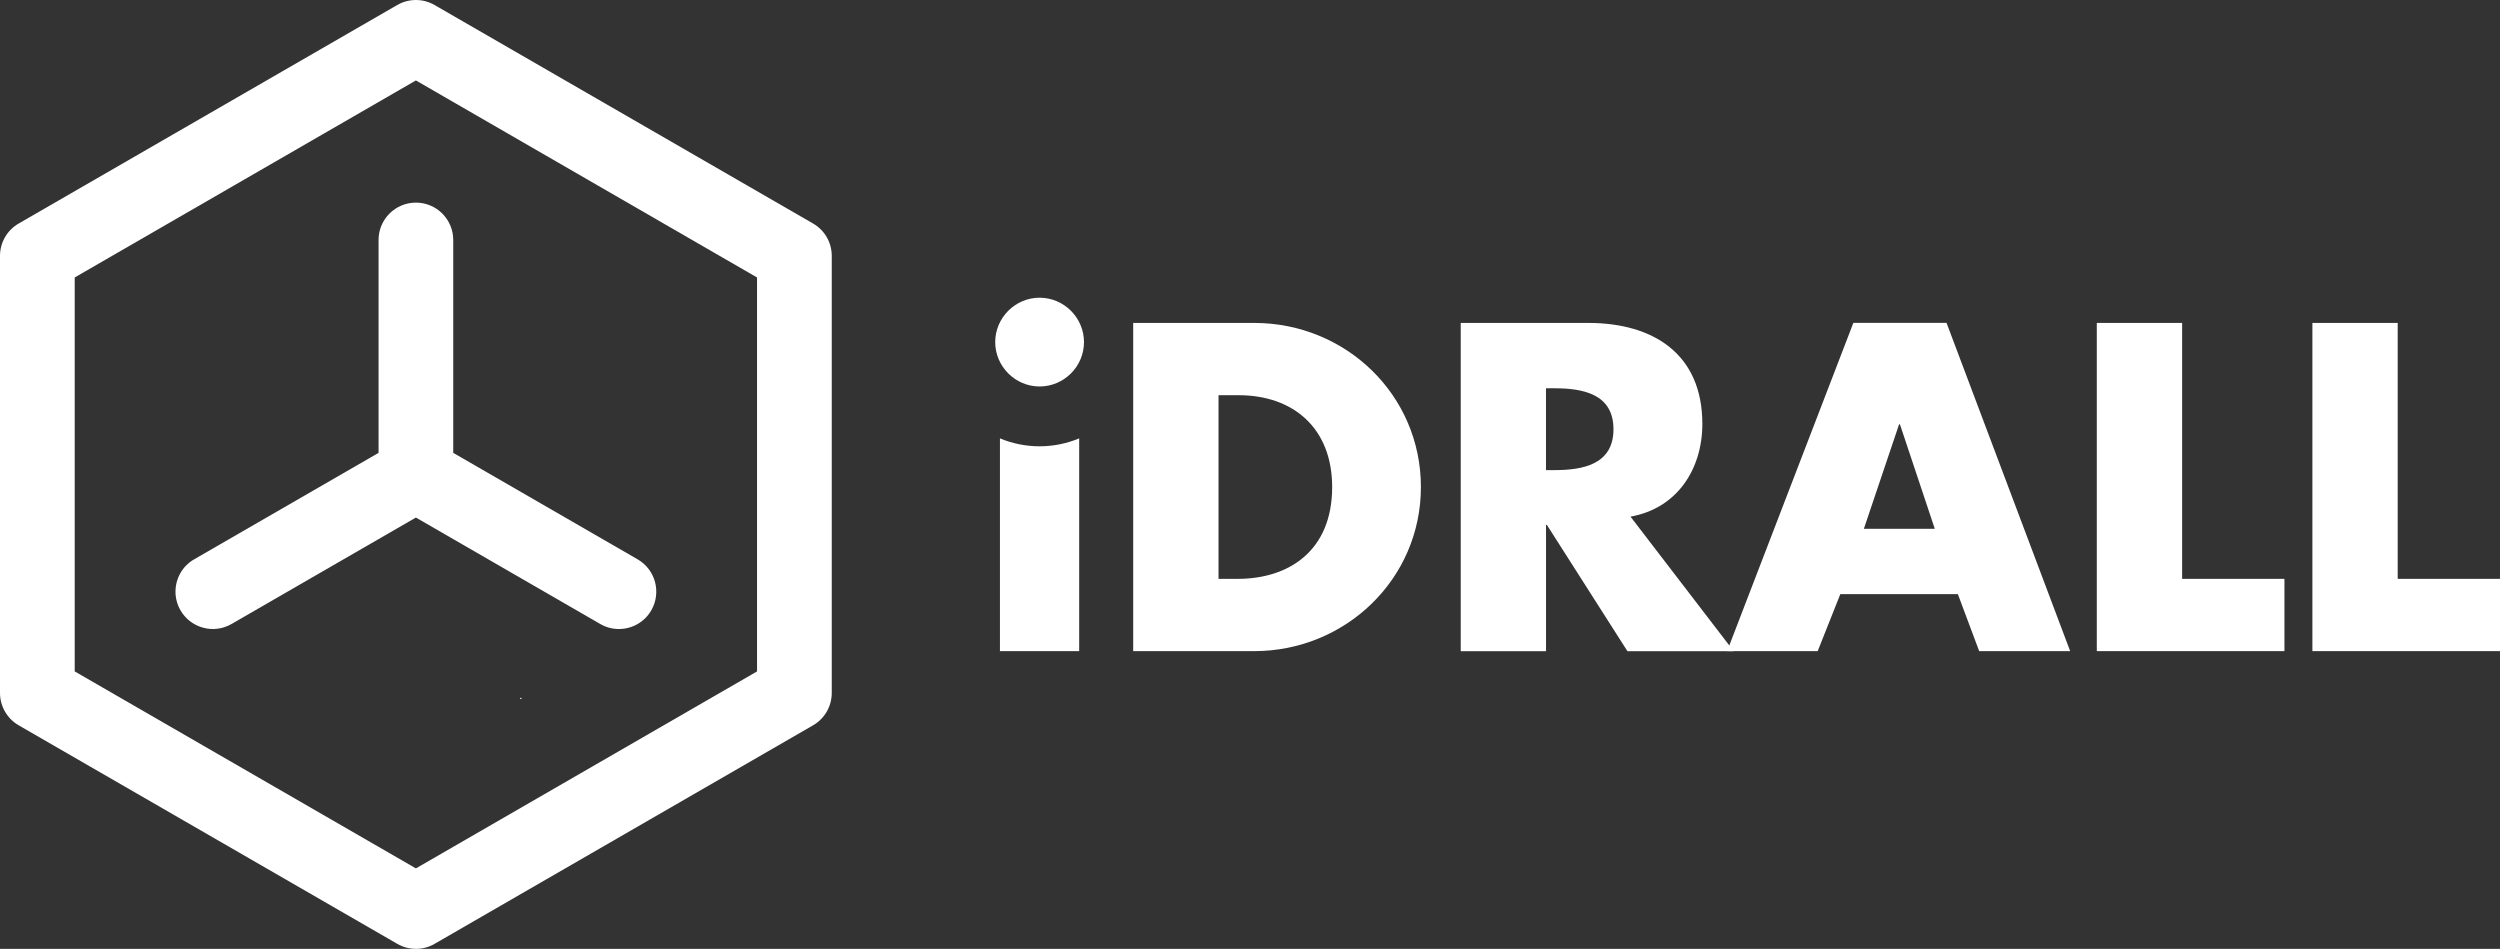
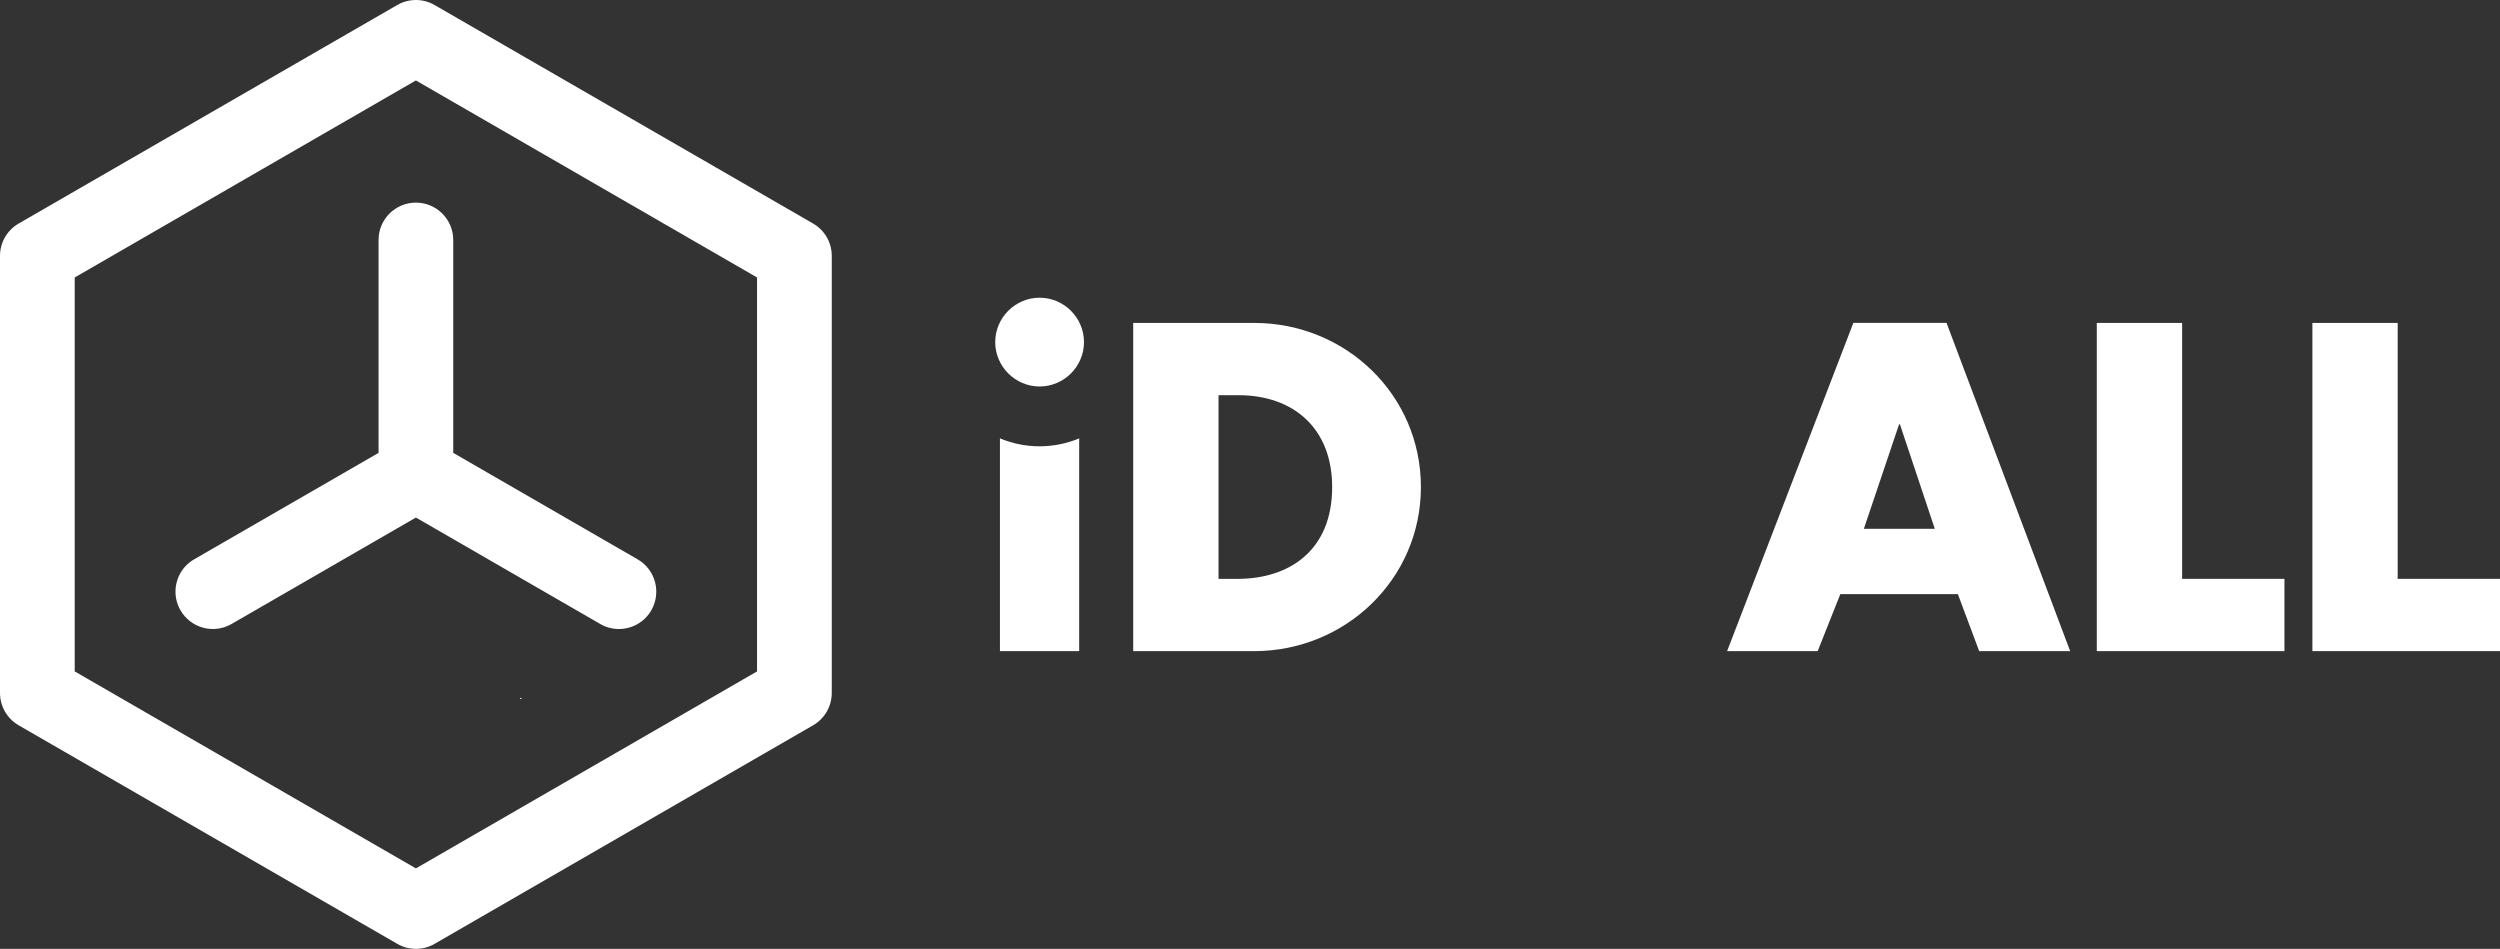
<svg xmlns="http://www.w3.org/2000/svg" id="Layer_2" viewBox="0 0 602.61 228.72">
  <rect x="0" y="0" width="602.61" height="228.72" fill="#333333" stroke="none" />
  <defs>
    <style>.cls-1,.cls-2{fill:#fff;}.cls-2{stroke:#fff;stroke-miterlimit:10;stroke-width:.25px;}</style>
  </defs>
  <g id="Layer_2-2">
    <g id="Capa_1">
      <path class="cls-1" d="m100.25,228.71c-1.55,0-3.11-.39-4.5-1.21L4.5,174.83c-2.78-1.6-4.5-4.58-4.5-7.79V61.68c0-3.22,1.71-6.19,4.5-7.8L95.75,1.21c2.79-1.61,6.22-1.61,9,0l91.24,52.67c2.79,1.61,4.5,4.57,4.5,7.8v105.36c0,3.21-1.72,6.19-4.5,7.79l-91.24,52.68c-1.4.81-2.95,1.21-4.5,1.21h0ZM18.01,161.84l82.24,47.48,82.23-47.48v-94.96L100.25,19.39,18.01,66.88v94.96Z" />
      <path class="cls-1" d="m149.18,151.62c-1.53,0-3.07-.38-4.49-1.21l-44.44-25.66-44.44,25.66c-4.3,2.49-9.81,1.01-12.3-3.29-.82-1.42-1.21-2.97-1.21-4.49,0-3.12,1.61-6.15,4.5-7.81l44.45-25.66v-51.32c0-4.97,4.03-9,9-9s9,4.03,9,9v51.32l44.44,25.66c4.31,2.48,5.78,7.99,3.3,12.3-1.67,2.89-4.69,4.5-7.8,4.5h0Z" />
      <g>
        <path class="cls-1" d="m261.29,82.46c0,5.88-4.83,10.7-10.7,10.7s-10.7-4.83-10.7-10.7,4.83-10.7,10.7-10.7,10.7,4.83,10.7,10.7Z" />
        <path class="cls-1" d="m250.58,107.58c-3.38,0-6.6-.69-9.55-1.91v51.29h19.1v-51.29c-2.95,1.22-6.16,1.91-9.55,1.91Z" />
      </g>
      <path class="cls-1" d="m273.15,77.84h29.17c22.03,0,40.18,17.31,40.18,39.56s-18.26,39.55-40.18,39.55h-29.17v-79.11Zm20.57,61.69h4.62c12.28,0,22.77-6.71,22.77-22.13,0-14.17-9.34-22.14-22.56-22.14h-4.83v44.28h0Z" />
-       <path class="cls-1" d="m417.88,156.96h-25.6l-19.41-30.43h-.21v30.43h-20.56v-79.12h30.75c15.63,0,27.49,7.45,27.49,24.34,0,10.92-6.09,20.36-17.32,22.35l24.87,32.42h0Zm-45.23-43.64h2c6.71,0,14.27-1.26,14.27-9.86s-7.56-9.87-14.27-9.87h-2v19.72h0Z" />
      <path class="cls-1" d="m443.6,143.21l-5.46,13.74h-21.83l30.43-79.12h22.46l29.8,79.12h-21.93l-5.14-13.74h-28.33Zm14.37-40.92h-.21l-8.49,25.18h17.1l-8.4-25.18h0Z" />
      <path class="cls-1" d="m525.99,139.53h24.66v17.42h-45.23v-79.11h20.57v61.69h0Z" />
      <path class="cls-1" d="m577.95,139.53h24.66v17.42h-45.22v-79.11h20.56v61.69Z" />
      <line class="cls-2" x1="125.37" y1="168.35" x2="125.69" y2="168.35" />
    </g>
  </g>
</svg>